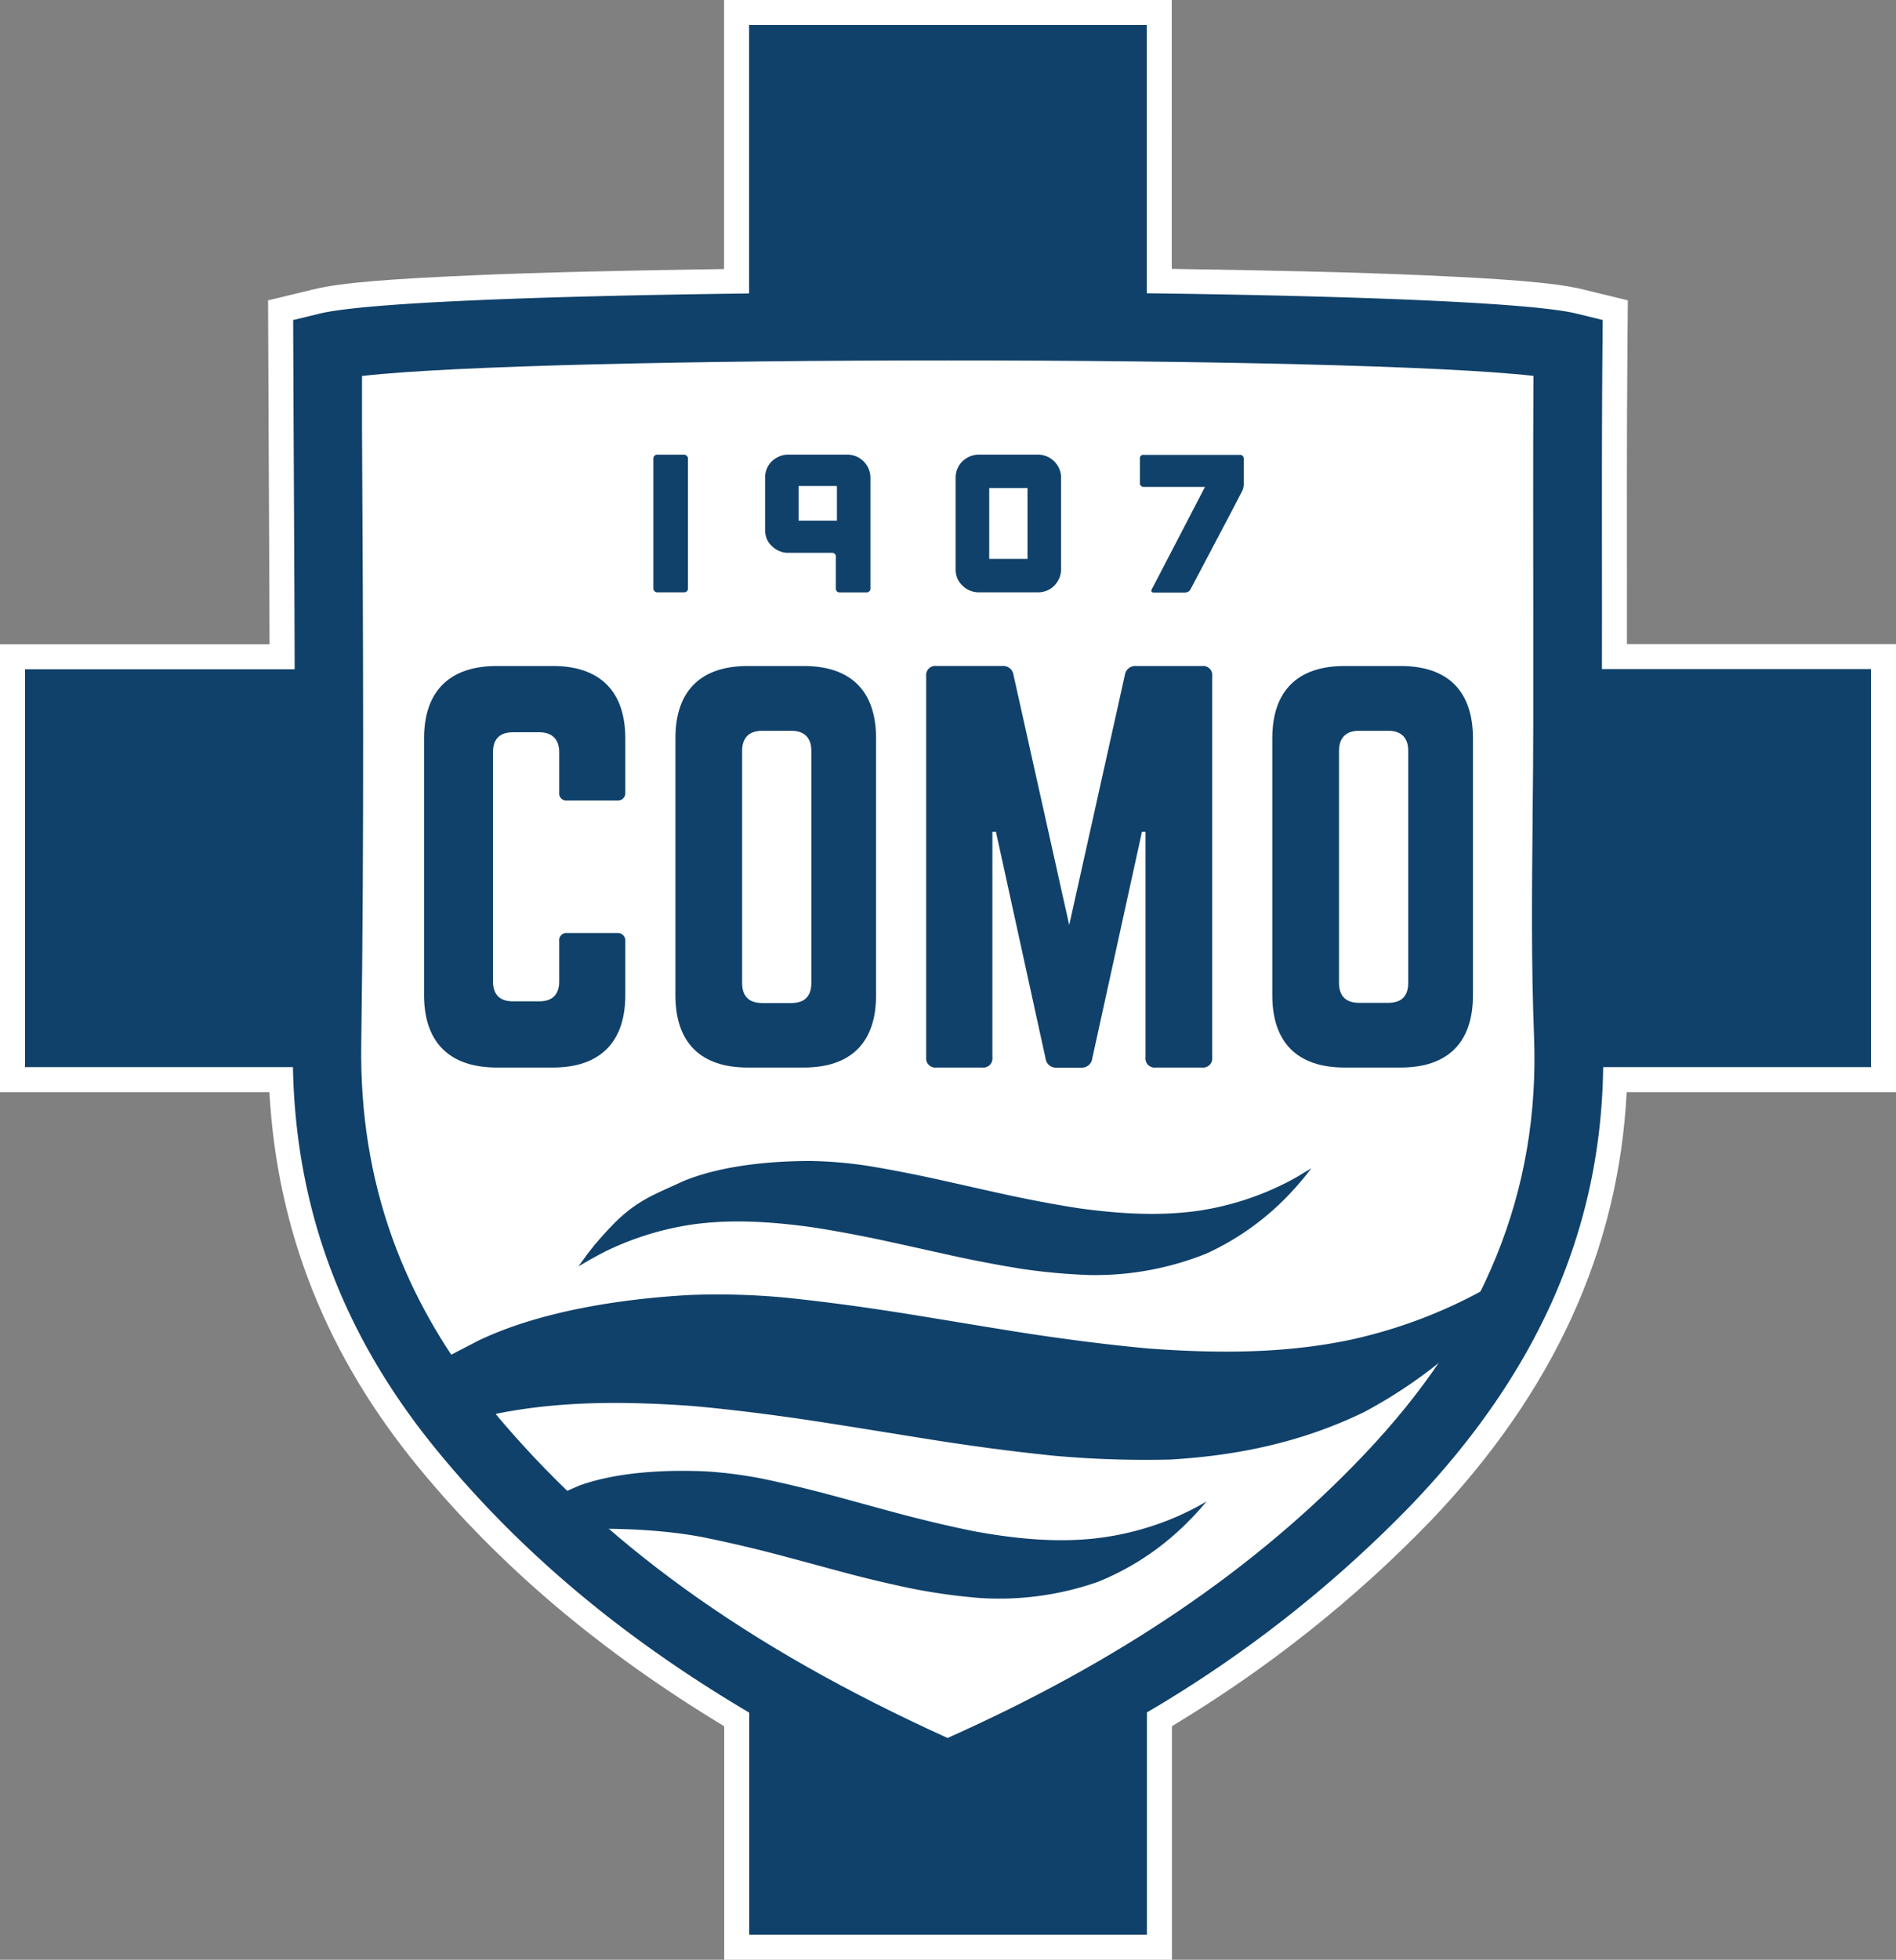
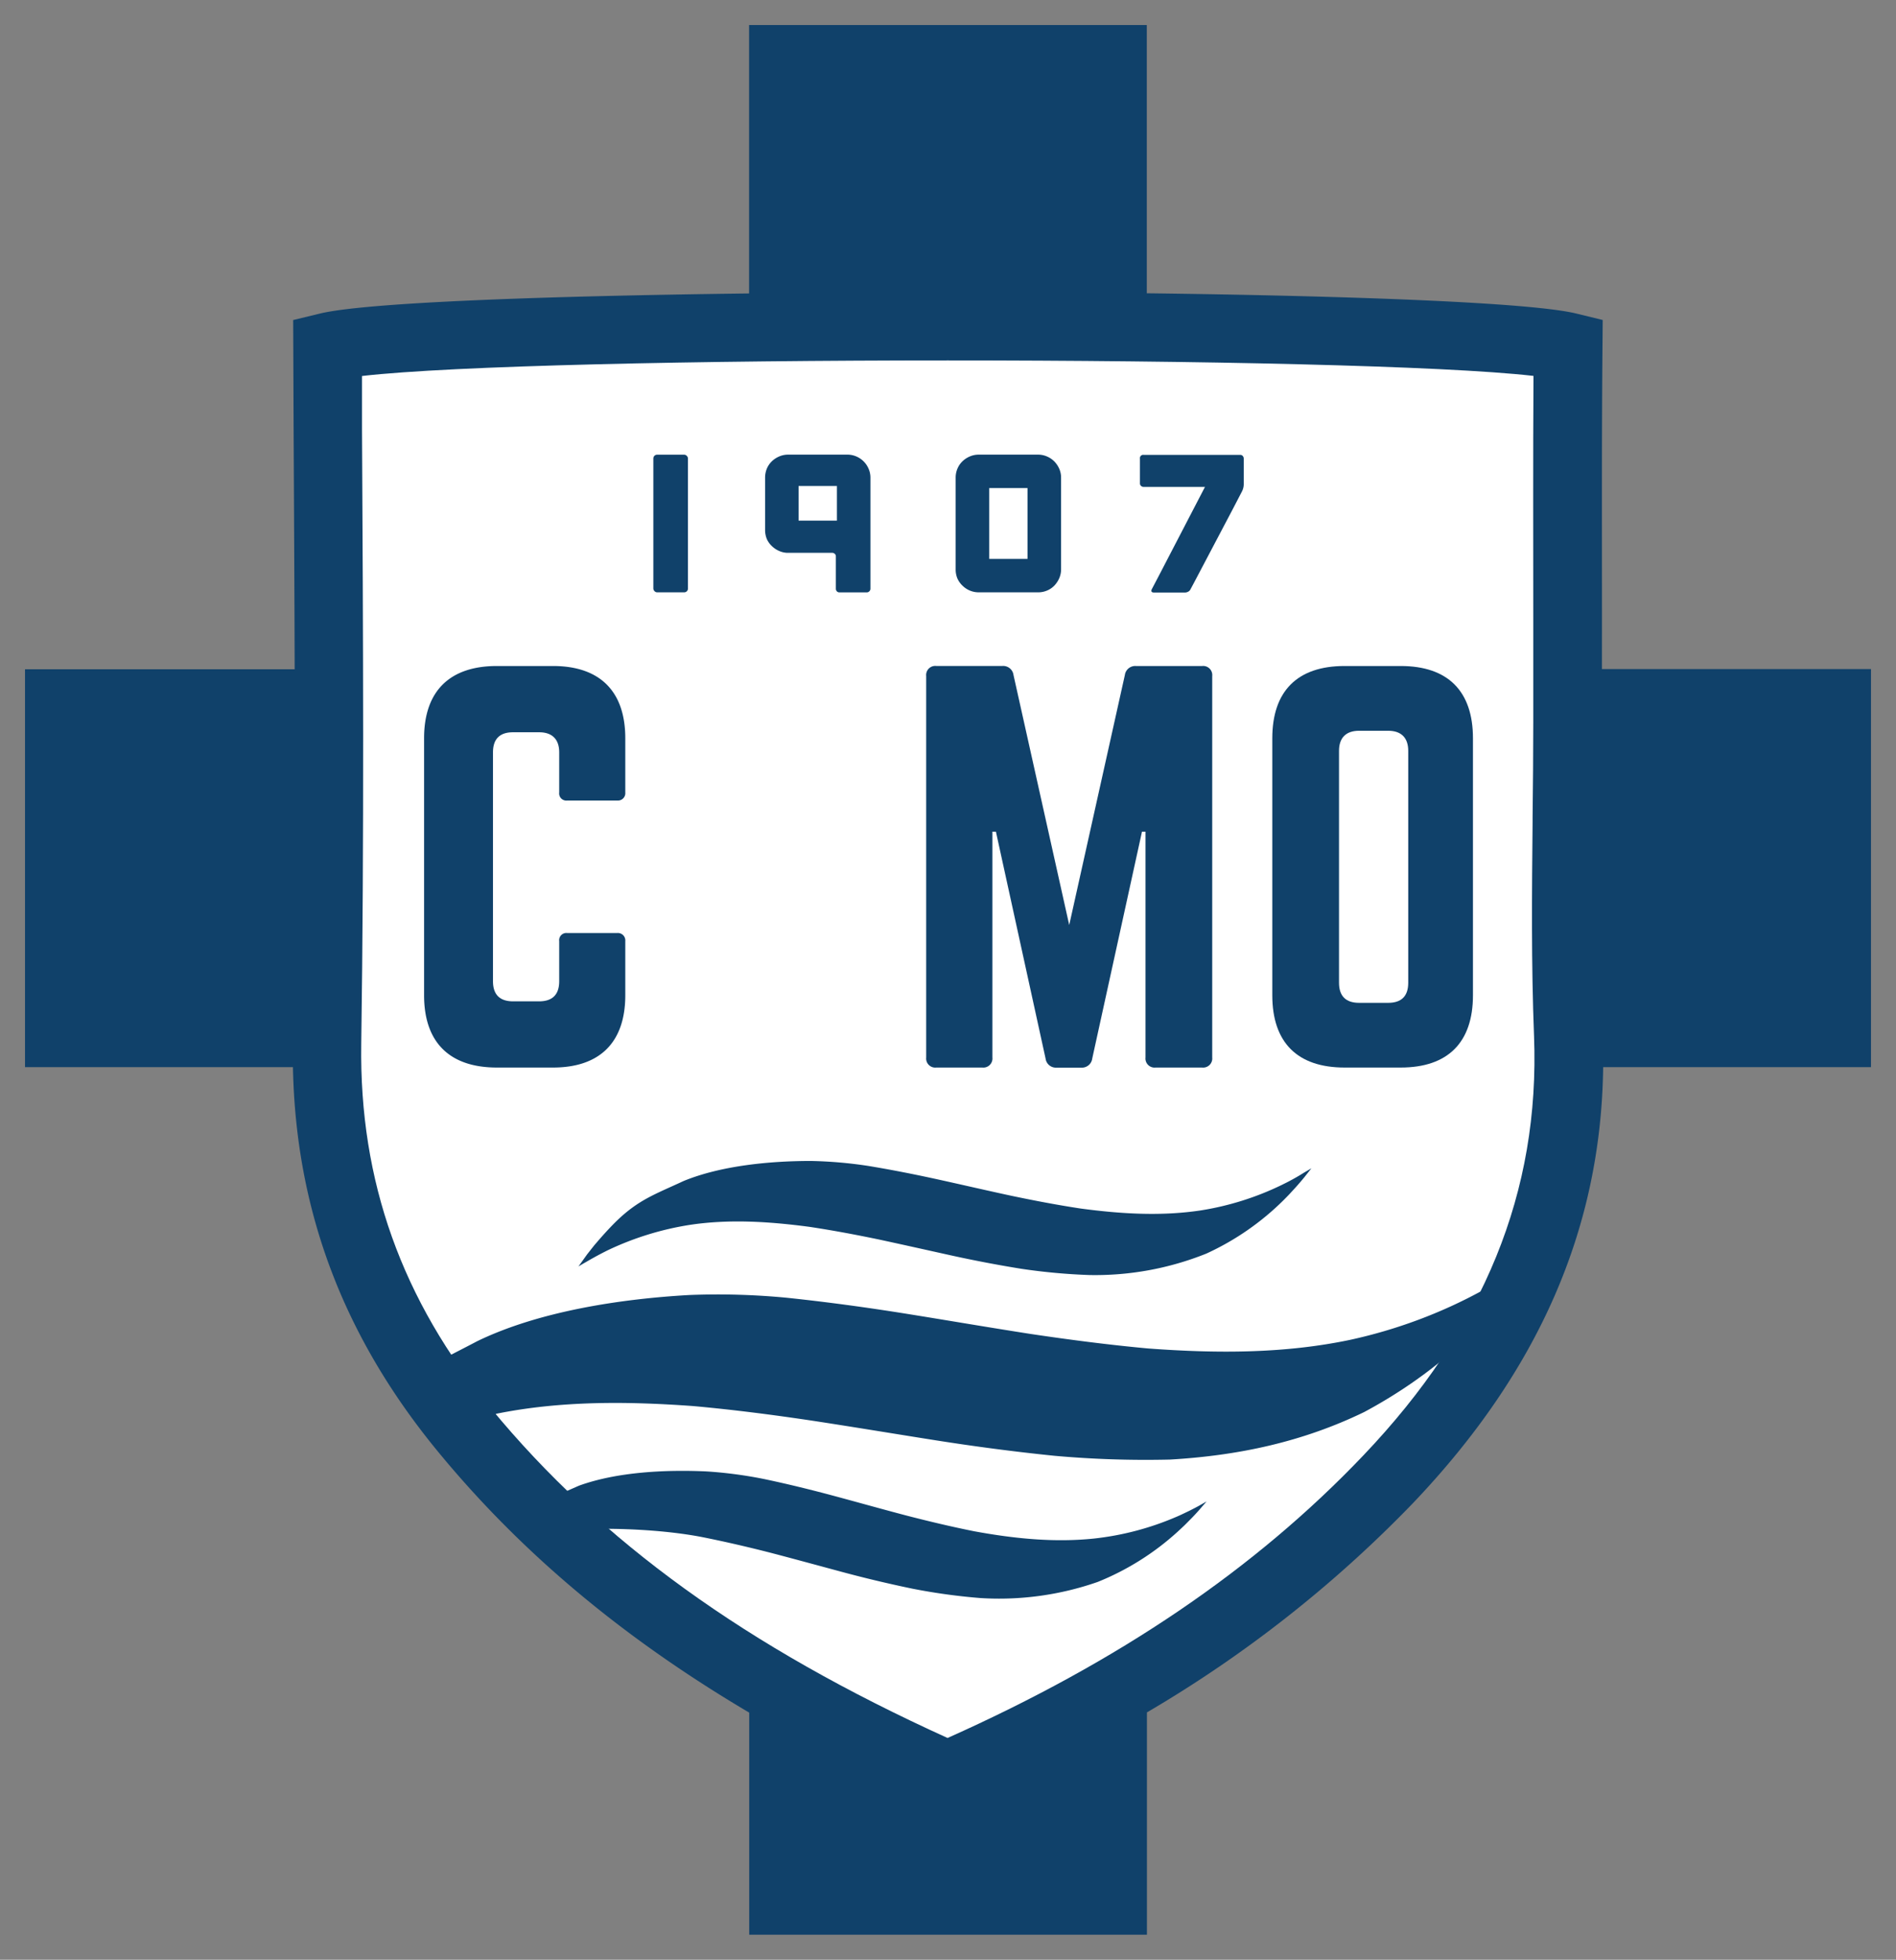
<svg xmlns="http://www.w3.org/2000/svg" id="svg39" version="1.1" viewBox="0 0 484 500">
  <rect x="0" y="0" width="484" height="500" fill="#808080" stroke="none" />
  <defs id="defs11">
    <style id="style9">.cls-3{fill:#10416a}</style>
  </defs>
-   <path id="path687" d="M184.835 0v68.647c-23.862.338-46.61.826-64.332 1.607-19.46.859-33.136 1.761-40.477 3.576l-11.594 2.802.138 33.06v.003c.094 18.029.178 36.325.238 54.676H0v114.284h68.772c1.974 35.426 14.573 67.238 38.227 95.917 20.894 25.34 46.43 46.852 77.873 65.86V500h114.293v-59.59c24.224-14.552 46.498-32.135 66.13-52.477l.014-.013.013-.014c31.314-32.843 47.878-69.08 49.925-109.25h68.755v-114.33h-68.685v-6.906c0-22.535-.082-45.78.127-68.756v-.002l.1-12.026-11.67-2.847c-7.3-1.779-20.974-2.69-40.427-3.555-17.716-.788-40.464-1.285-64.328-1.63V0Z" style="color:#000;fill:#fff;stroke:none;stroke-width:12.769px;stroke-miterlimit:10;-inkscape-stroke:none" />
  <path id="path17" d="M408.944 157.42c0-22.52-.08-45.784.128-68.814l.058-6.965-6.756-1.648c-11.434-2.786-56.555-4.504-109.628-5.166V6.385H191.221v68.488c-53.073.65-98.205 2.322-109.663 5.154l-6.72 1.626.115 28.01c.105 20.14.21 40.56.267 61.094H6.384v101.514h68.395c.72 36.635 12.885 68.825 37.146 98.24 21.116 25.607 46.91 47.28 79.33 66.445v56.66h101.526v-56.718a316.5 316.5 0 0 0 67.92-53.398c32.096-33.664 48.034-70.113 48.545-111.23h68.372V170.71h-68.686z" style="fill:#10416a;fill-opacity:1;stroke-width:1.161" />
  <path id="path15" d="M92.412 95.93v13.594c.279 51.4.557 104.555-.197 156.954-.488 34.825 10.343 65.18 33.13 92.866 28.033 33.988 65.133 60.768 116.546 84.078 43.67-19.49 78.494-43.078 106.11-72.064 30.855-32.352 45.121-67.327 43.6-107.016-.72-18.387-.545-36.763-.371-54.558v-1.161c.093-8.126.174-16.182.174-24.238v-26.954c0-20.117-.08-40.85.058-61.524-46.166-5.27-252.896-5.281-299.05.024" style="fill:#fff;stroke-width:1.161" />
  <g id="g624" transform="translate(-714.976 4.237)scale(1.161)">
    <path id="path19" d="M753.313 215.07v-11.91a1.63 1.63 0 0 0-1.77-1.77h-11a1.58 1.58 0 0 0-1.76 1.77v8.82c0 3-1.55 4.42-4.42 4.42h-5.73c-2.87 0-4.41-1.44-4.41-4.42v-50.3c0-2.87 1.43-4.41 4.41-4.41h5.73c2.87 0 4.42 1.54 4.42 4.41v8.83a1.57 1.57 0 0 0 1.76 1.76h11a1.62 1.62 0 0 0 1.77-1.76v-11.92c0-10.36-5.63-15.88-15.89-15.88h-12.35c-10.37 0-16 5.52-16 15.88v56.48c0 10.37 5.63 15.88 16 15.88h12.35c10.26 0 15.89-5.51 15.89-15.88" class="cls-3" />
-     <path id="path21" d="M764.333 215.07c0 10.37 5.51 15.88 15.88 15.88h12.35c10.38 0 15.89-5.51 15.89-15.88v-56.48c0-10.36-5.51-15.88-15.89-15.88h-12.35c-10.37 0-15.88 5.52-15.88 15.88zm14.67-53.72c0-2.87 1.54-4.41 4.41-4.41h6.4c2.87 0 4.41 1.54 4.41 4.41v51c0 3-1.54 4.42-4.41 4.42h-6.4c-2.87 0-4.41-1.44-4.41-4.42z" class="cls-3" />
    <path id="path23" d="M821.683 230.95h10.15a2 2 0 0 0 2.2-2.2v-49.64h.77l10.92 49.86a2.29 2.29 0 0 0 2.43 2h5.4a2.29 2.29 0 0 0 2.43-2l10.94-49.86h.77v49.64a2 2 0 0 0 2.21 2.2h10.26a2 2 0 0 0 2.2-2.2v-83.83a2 2 0 0 0-2.2-2.21h-14.58a2.3 2.3 0 0 0-2.43 2l-12.23 54.92-12.25-54.93a2.29 2.29 0 0 0-2.42-2h-14.57a2 2 0 0 0-2.21 2.21v83.84a2 2 0 0 0 2.21 2.2" class="cls-3" />
    <path id="path25" d="M923.803 142.71h-12.35c-10.37 0-15.88 5.52-15.88 15.88v56.48c0 10.37 5.51 15.88 15.88 15.88h12.35c10.38 0 15.89-5.51 15.89-15.88v-56.48c0-10.36-5.51-15.88-15.89-15.88m1.66 69.6c0 3-1.54 4.42-4.41 4.42h-6.4c-2.87 0-4.41-1.44-4.41-4.42v-50.96c0-2.87 1.54-4.41 4.41-4.41h6.4c2.87 0 4.41 1.54 4.41 4.41z" class="cls-3" />
  </g>
  <g id="g618" transform="translate(-714.976 4.237)scale(1.161)">
    <rect id="rect27" width="7.61" height="30.25" x="759.483" y="96.27" class="cls-3" rx=".82" />
    <path id="path29" d="M785.533 116.35a5.3 5.3 0 0 0 1.62 1.08 4.7 4.7 0 0 0 2 .41h9.64a.8.8 0 0 1 .58.22.71.71 0 0 1 .24.56v7.09a.84.84 0 0 0 .21.58.75.75 0 0 0 .57.24h6a.77.77 0 0 0 .58-.24.78.78 0 0 0 .24-.58v-24.36a4.85 4.85 0 0 0-.41-2 5.1 5.1 0 0 0-2.67-2.68 4.9 4.9 0 0 0-2-.41h-13a4.9 4.9 0 0 0-2 .41 5.3 5.3 0 0 0-1.62 1.08 4.8 4.8 0 0 0-1.08 1.6 5.2 5.2 0 0 0-.38 2v11.45a5.2 5.2 0 0 0 .38 2 4.8 4.8 0 0 0 1.1 1.55m5.88-13.2h8.43v7.61h-8.43z" class="cls-3" />
    <path id="path31" d="M827.453 125.05a5.07 5.07 0 0 0 3.59 1.47h13a5 5 0 0 0 2-.39 4.8 4.8 0 0 0 1.6-1.08 5.7 5.7 0 0 0 1.08-1.62 4.9 4.9 0 0 0 .41-2v-20.08a4.85 4.85 0 0 0-.41-2 5.5 5.5 0 0 0-1.08-1.6 5.1 5.1 0 0 0-1.6-1.08 4.9 4.9 0 0 0-2-.41h-13a4.9 4.9 0 0 0-2 .41 5.3 5.3 0 0 0-1.62 1.08 4.8 4.8 0 0 0-1.08 1.6 5 5 0 0 0-.39 2v20.14a5.05 5.05 0 0 0 .39 2 5 5 0 0 0 1.11 1.56m5.88-21.44h8.42v15.56h-8.42z" class="cls-3" />
    <path id="path33" d="M867.293 103.35h13.48l-10.24 19.71-1.47 2.8c-.2.47 0 .7.48.7h6.87a1.4 1.4 0 0 0 .69-.2 1.05 1.05 0 0 0 .48-.5l.69-1.29 8.55-16.22 2.08-4a3.7 3.7 0 0 0 .28-.74 3.3 3.3 0 0 0 .11-.78v-5.7a.83.83 0 0 0-.22-.58.71.71 0 0 0-.56-.24h-21.22a.72.72 0 0 0-.82.82v5.44a.71.71 0 0 0 .24.56.8.8 0 0 0 .58.22" class="cls-3" />
  </g>
  <g id="g877" transform="translate(-714.976 4.237)scale(1.161)">
    <g id="g890">
      <path id="path35" d="M900.453 255.29c-.4.23-.84.46-1.31.71s-1 .5-1.49.75a63.4 63.4 0 0 1-17.84 5.6c-8.73 1.31-17.55.76-26.33-.41-5.09-.77-10.14-1.73-15.19-2.79-5.27-1.13-10.52-2.35-15.78-3.51s-10.45-2.19-15.71-3.06a95 95 0 0 0-12.68-1.1c-8.9 0-19.69 1-28 4.41-6.26 2.92-10 4.1-15.08 9.13-1 1-1.86 1.93-2.62 2.78-.38.42-.73.82-1.05 1.19l-.86 1c-1 1.26-1.18 1.5-1.58 2l-1.92 2.68s.59-.37 1.7-1l.93-.54 1.13-.63c.81-.44 1.74-.93 2.8-1.45a65.5 65.5 0 0 1 17.84-5.51c8.71-1.33 17.57-.75 26.33.41 5.09.76 10.14 1.71 15.2 2.76 5.26 1.13 10.51 2.31 15.76 3.47a278 278 0 0 0 15.71 3 133 133 0 0 0 15 1.37 65.7 65.7 0 0 0 25.65-4.71 58.8 58.8 0 0 0 17-11.76c.49-.5 1-1 1.39-1.43l1.23-1.34c.76-.84 1.4-1.6 1.91-2.22l1.58-2-1.7 1c-.55.35-1.21.75-2.02 1.2" style="fill:#10416a;fill-opacity:1" />
      <path id="path872" d="M748.181 332.313c6.907-.026 15.283.51 22.063 1.828 5 1 10.049 2.169 15.049 3.449 5.2 1.36 10.39 2.78 15.59 4.18s10.34 2.62 15.55 3.7a132 132 0 0 0 14.93 2.06 65.8 65.8 0 0 0 25.83-3.54 58.6 58.6 0 0 0 17.53-11c.51-.47 1-.92 1.46-1.36s.88-.88 1.28-1.28c.8-.8 1.47-1.53 2-2.13l1.66-1.92s-.61.35-1.75 1c-.57.31-1.27.67-2.1 1.09l-1.34.64q-.72.35-1.53.69a63 63 0 0 1-18.069 4.74c-8.78.91-17.571-.001-26.291-1.6-5-1-10-2.19-15-3.48-5.21-1.37-10.4-2.83-15.6-4.23s-10.34-2.66-15.55-3.76a95 95 0 0 0-12.62-1.68c-8.89-.42-19.72.07-28.15 3.13l-3.577 1.57s1.535 2.655 8.635 7.903" style="fill:#10416a;fill-opacity:1" />
      <path id="path783" d="M724.924 307.041c14.2-2.88 28.789-2.751 43.299-1.701 8.63.78 17.24 1.88 25.84 3.16 9 1.37 17.92 2.85 26.88 4.27s17.8 2.59 26.73 3.5a225 225 0 0 0 25.39.83c15-.87 29.11-3.85 42.71-10.44 5.975-3.201 11.724-6.976 16.968-11.271a129 129 0 0 0 8.918-15.383c-9.06 4.957-18.884 8.589-28.975 10.785-14.57 3.06-29.462 2.998-44.372 1.898-8.63-.79-17.24-1.909-25.85-3.189-9-1.4-17.93-2.93-26.89-4.37s-17.81-2.649-26.75-3.589a159 159 0 0 0-21.449-.602c-15 .84-33.06 3.56-46.66 10.17-2 1.07-7.003 3.599-8.723 4.539l7.806 14.825z" style="fill:#10416a;fill-opacity:1" />
    </g>
  </g>
</svg>